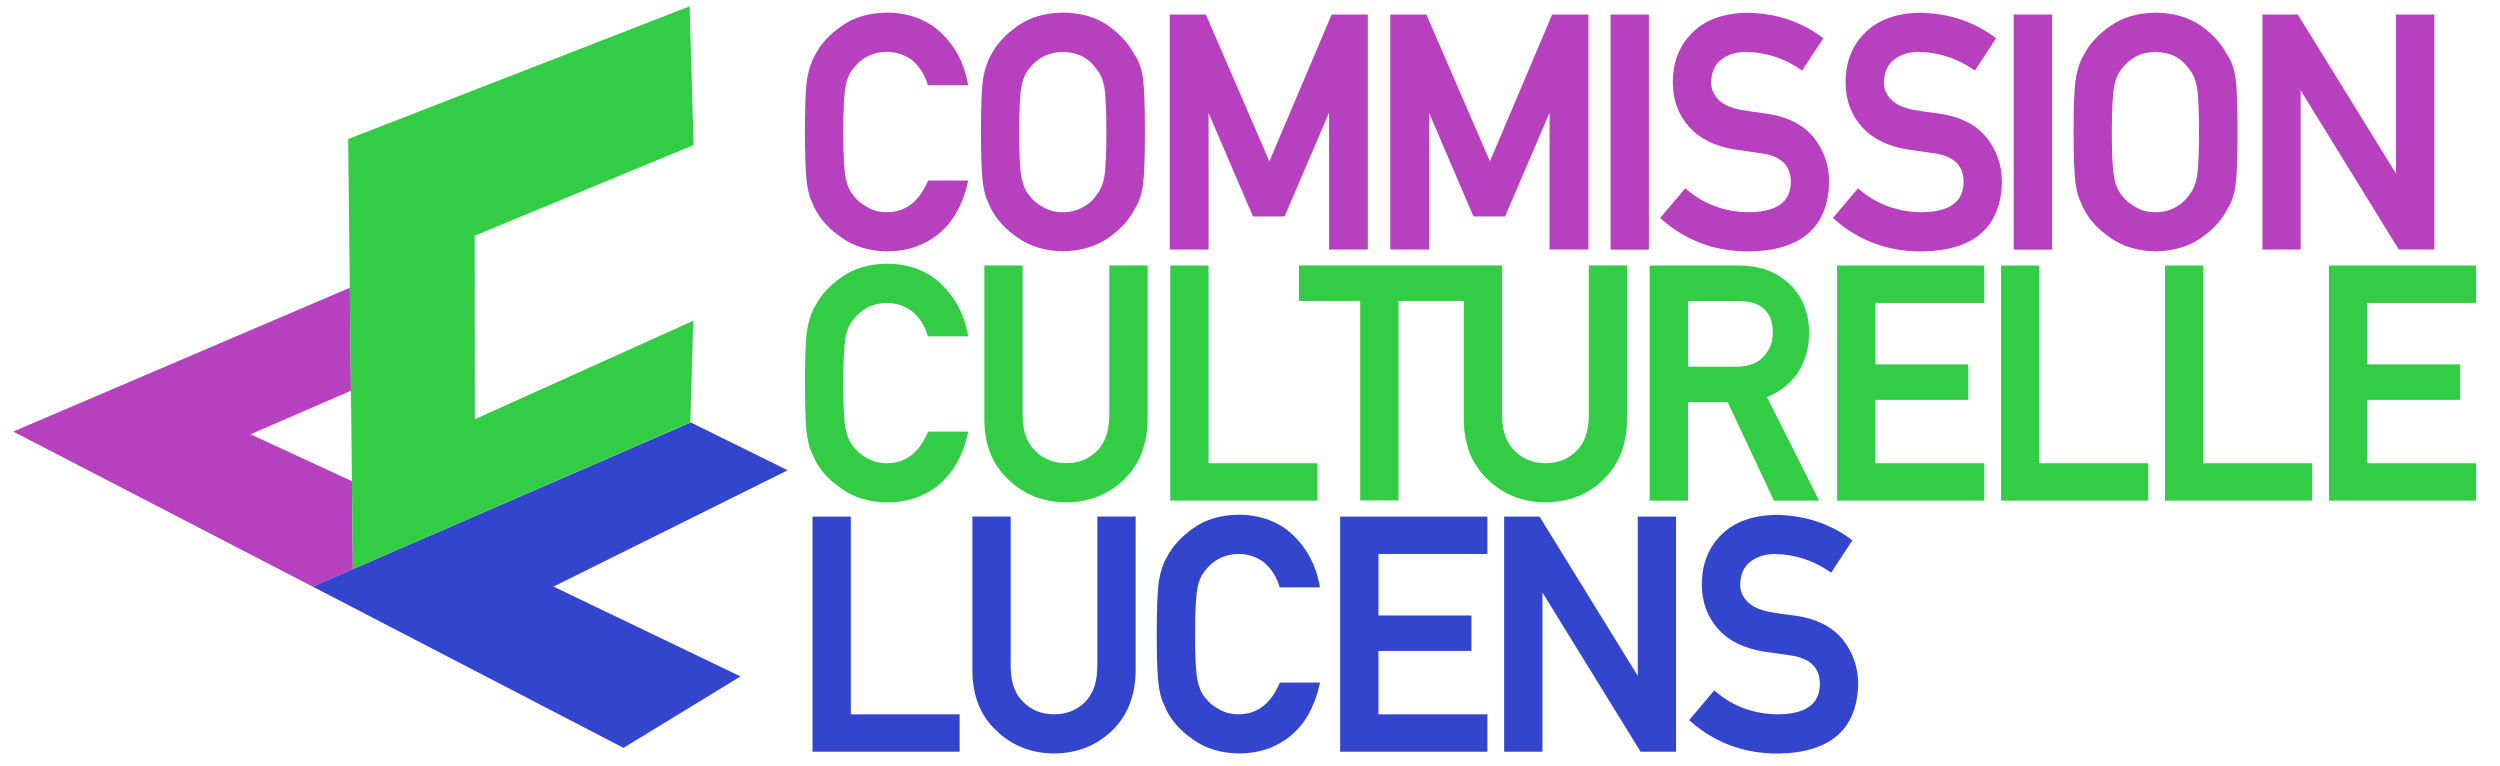
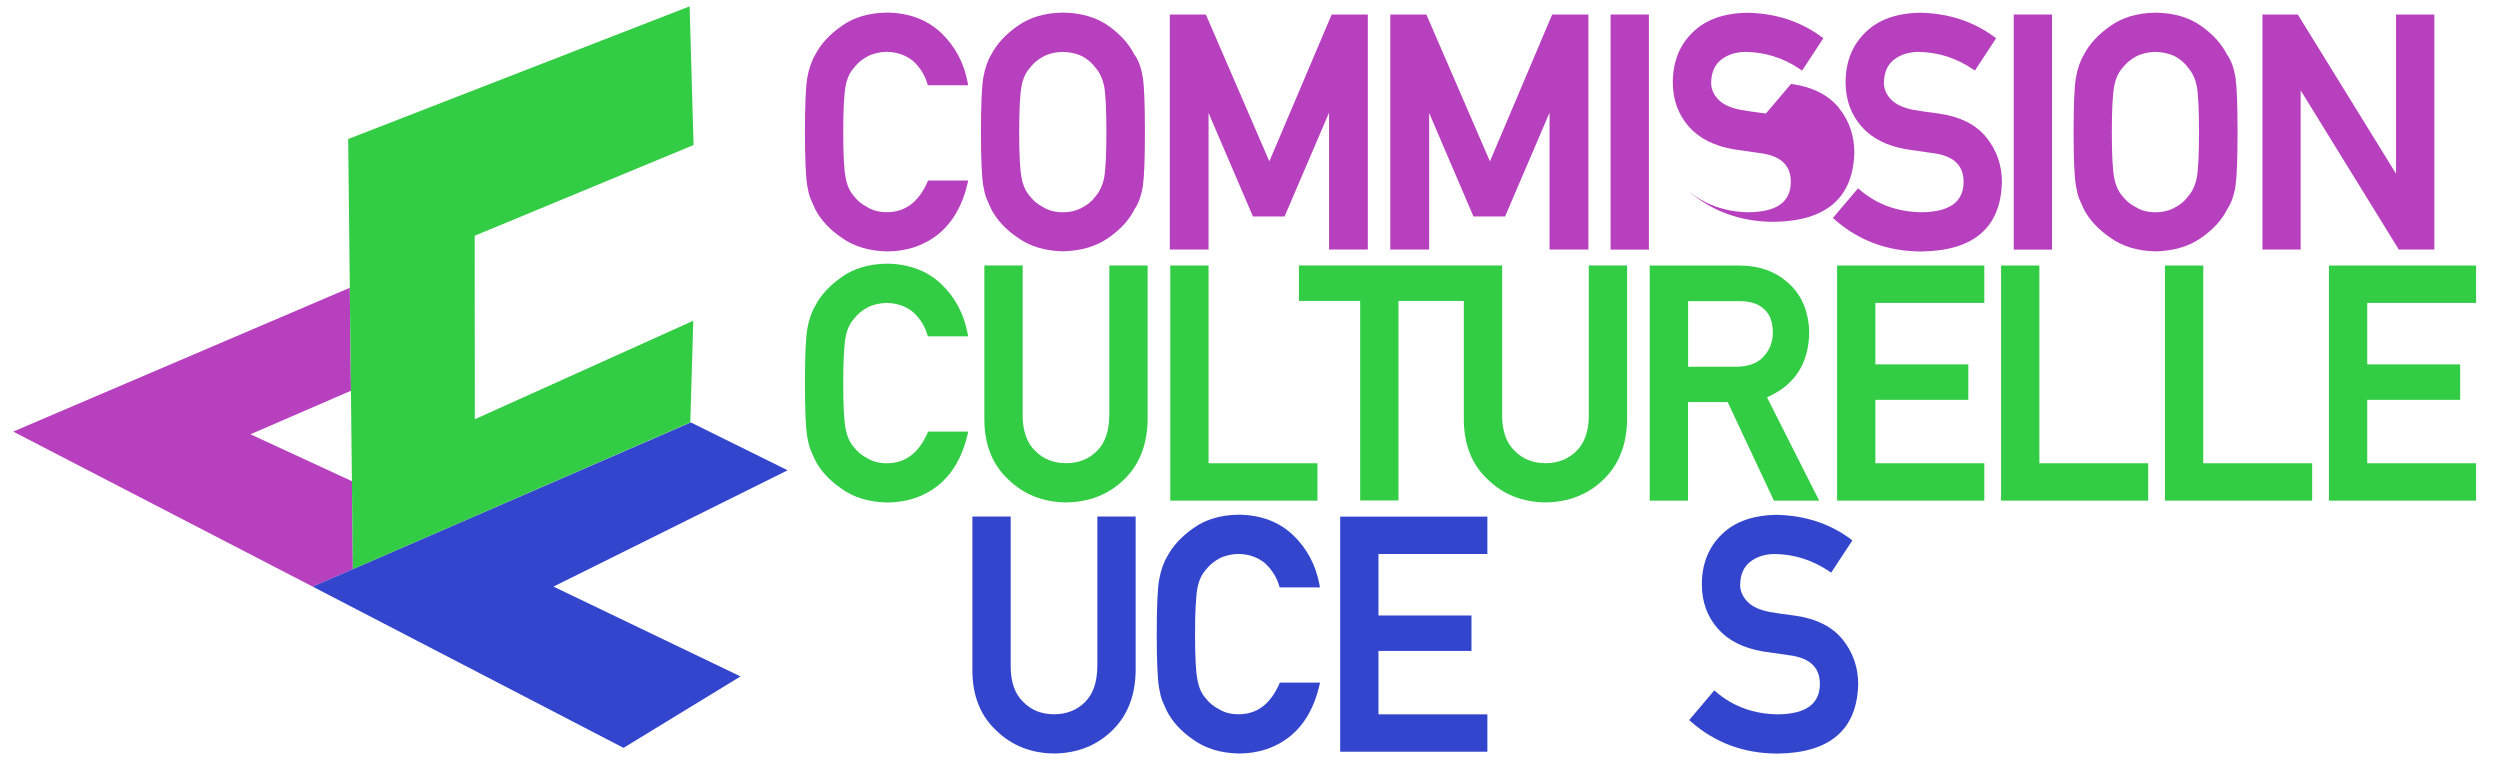
<svg xmlns="http://www.w3.org/2000/svg" id="Calque_1" data-name="Calque 1" viewBox="0 0 323.69 99.21">
  <defs>
    <style>
      .cls-1, .cls-2, .cls-3 {
        fill-rule: evenodd;
      }

      .cls-1, .cls-4 {
        fill: #33cc45;
      }

      .cls-2, .cls-5 {
        fill: #b740bf;
      }

      .cls-6, .cls-3 {
        fill: #3345cc;
      }
    </style>
  </defs>
  <g>
    <polygon class="cls-2" points="45.29 37.26 1.71 55.88 40.48 75.95 45.69 73.69 45.58 62.31 32.43 56.23 45.44 50.59 45.29 37.26" />
    <polygon class="cls-3" points="80.73 96.83 40.48 75.95 89.43 54.69 101.98 60.89 71.66 75.95 95.88 87.58 80.73 96.83" />
    <polygon class="cls-1" points="89.29 .82 45.08 18 45.69 73.69 89.38 54.69 89.76 41.53 61.48 54.28 61.46 30.52 89.8 18.78 89.29 .82" />
  </g>
  <g>
    <path class="cls-5" d="M120.09,23.56c-1.18,2.63-2.9,3.91-5.26,3.91-.97,0-1.82-.21-2.53-.65-.71-.36-1.29-.84-1.74-1.43-.53-.6-.89-1.4-1.07-2.39-.21-1.01-.31-3-.31-5.91s.11-4.91.31-5.96c.17-.95.53-1.74,1.08-2.36.44-.58,1.02-1.07,1.73-1.46.7-.37,1.55-.58,2.52-.6,1.33.03,2.47.43,3.39,1.18.9.81,1.52,1.8,1.86,2.94l.06.21h5.22l-.06-.34c-.47-2.54-1.62-4.71-3.42-6.43-1.81-1.72-4.17-2.61-7.03-2.64-2.33.03-4.3.61-5.86,1.73-1.58,1.1-2.75,2.38-3.45,3.77-.45.75-.79,1.74-1.01,2.95-.2,1.19-.3,3.54-.3,7.01s.1,5.76.3,6.97c.11.66.25,1.21.42,1.66.17.41.37.85.58,1.31.72,1.42,1.89,2.68,3.46,3.75,1.56,1.12,3.53,1.72,5.86,1.77,2.57,0,4.83-.76,6.71-2.28,1.83-1.52,3.08-3.72,3.73-6.54l.08-.36h-5.2l-.08.17Z" />
    <path class="cls-5" d="M146.92,7.16c-.69-1.42-1.83-2.69-3.38-3.8-1.57-1.12-3.56-1.7-5.92-1.73-2.32.03-4.29.61-5.85,1.72-1.58,1.1-2.74,2.37-3.45,3.76-.45.75-.79,1.74-1.01,2.95-.2,1.2-.3,3.5-.3,7.02s.1,5.76.3,6.97c.11.66.25,1.21.42,1.66.17.41.37.85.58,1.31.72,1.42,1.89,2.68,3.46,3.75,1.56,1.12,3.53,1.72,5.87,1.77,2.35-.06,4.34-.65,5.91-1.77,1.56-1.08,2.69-2.34,3.37-3.72.51-.76.87-1.77,1.06-3.01.17-1.21.26-3.55.26-6.96s-.09-5.82-.26-7.01c-.19-1.21-.55-2.21-1.04-2.93ZM135.08,7.32c.7-.37,1.55-.58,2.52-.6,1,.03,1.87.23,2.59.6.69.39,1.24.88,1.67,1.48.53.6.9,1.39,1.1,2.34.19,1.05.29,3.05.29,5.96s-.1,4.9-.29,5.91c-.2.98-.57,1.79-1.12,2.41-.41.58-.96,1.05-1.66,1.42-.72.42-1.59.64-2.57.64s-1.82-.21-2.53-.65c-.71-.36-1.29-.84-1.74-1.43-.53-.6-.89-1.4-1.07-2.39-.21-1.02-.31-3-.31-5.91s.11-4.91.31-5.96c.17-.95.53-1.74,1.08-2.36.43-.58,1.02-1.07,1.73-1.46Z" />
    <polygon class="cls-5" points="164.35 20.89 156.13 1.88 151.46 1.88 151.46 32.31 156.48 32.31 156.48 14.63 162.23 28.03 166.32 28.03 172.08 14.59 172.08 32.31 177.1 32.31 177.1 1.88 172.42 1.88 164.35 20.89" />
    <polygon class="cls-5" points="192.91 20.89 184.68 1.88 180.01 1.88 180.01 32.31 185.04 32.31 185.04 14.63 190.78 28.03 194.87 28.03 200.63 14.59 200.63 32.31 205.66 32.31 205.66 1.88 200.97 1.88 192.91 20.89" />
    <rect class="cls-5" x="208.53" y="1.88" width="4.96" height="30.44" />
-     <path class="cls-5" d="M228.64,14.7c-1.37-.18-2.46-.33-3.24-.47-1.36-.26-2.35-.73-2.96-1.39-.6-.65-.89-1.35-.89-2.13.03-1.35.46-2.34,1.34-3.01.84-.65,1.92-.98,3.19-.98,2.54.05,4.89.81,7.01,2.25l.24.17,2.75-4.19-.22-.16c-2.69-2-5.9-3.06-9.55-3.14-3.05.03-5.44.87-7.11,2.5-1.73,1.65-2.61,3.84-2.61,6.52,0,2.24.7,4.16,2.08,5.73,1.34,1.52,3.3,2.51,5.85,2.94,1.39.21,2.67.39,3.82.55,2.4.43,3.55,1.65,3.53,3.72-.05,2.56-1.83,3.82-5.42,3.87-3.09-.03-5.79-1-8.03-2.91l-.22-.19-3.25,3.84.21.19c3.12,2.75,6.9,4.15,11.24,4.15,6.77-.08,10.29-3.1,10.43-8.98,0-2.18-.67-4.11-1.99-5.76-1.34-1.68-3.42-2.73-6.2-3.12Z" />
+     <path class="cls-5" d="M228.64,14.7c-1.37-.18-2.46-.33-3.24-.47-1.36-.26-2.35-.73-2.96-1.39-.6-.65-.89-1.35-.89-2.13.03-1.35.46-2.34,1.34-3.01.84-.65,1.92-.98,3.19-.98,2.54.05,4.89.81,7.01,2.25l.24.17,2.75-4.19-.22-.16c-2.69-2-5.9-3.06-9.55-3.14-3.05.03-5.44.87-7.11,2.5-1.73,1.65-2.61,3.84-2.61,6.52,0,2.24.7,4.16,2.08,5.73,1.34,1.52,3.3,2.51,5.85,2.94,1.39.21,2.67.39,3.82.55,2.4.43,3.55,1.65,3.53,3.72-.05,2.56-1.83,3.82-5.42,3.87-3.09-.03-5.79-1-8.03-2.91c3.12,2.75,6.9,4.15,11.24,4.15,6.77-.08,10.29-3.1,10.43-8.98,0-2.18-.67-4.11-1.99-5.76-1.34-1.68-3.42-2.73-6.2-3.12Z" />
    <path class="cls-5" d="M251.01,14.7c-1.37-.18-2.46-.33-3.24-.47-1.36-.26-2.35-.73-2.96-1.39-.6-.65-.89-1.35-.89-2.13.03-1.35.46-2.34,1.34-3.01.84-.65,1.92-.98,3.19-.98,2.54.05,4.89.81,7.01,2.25l.24.17,2.75-4.19-.22-.16c-2.69-2-5.9-3.06-9.55-3.14-3.05.03-5.44.87-7.11,2.5-1.73,1.65-2.61,3.84-2.61,6.52,0,2.24.7,4.16,2.08,5.73,1.34,1.52,3.3,2.51,5.85,2.94,1.39.21,2.67.39,3.82.55,2.4.43,3.55,1.65,3.53,3.72-.05,2.56-1.83,3.82-5.42,3.87-3.09-.03-5.79-1-8.03-2.91l-.22-.19-3.25,3.84.21.19c3.12,2.75,6.9,4.15,11.24,4.15,6.77-.08,10.29-3.1,10.43-8.98,0-2.18-.67-4.11-1.99-5.76-1.34-1.68-3.42-2.73-6.2-3.12Z" />
    <rect class="cls-5" x="260.73" y="1.88" width="4.96" height="30.44" />
    <path class="cls-5" d="M288.39,7.16c-.69-1.42-1.83-2.69-3.38-3.79-1.57-1.12-3.56-1.7-5.92-1.73-2.32.03-4.29.61-5.85,1.72-1.58,1.1-2.74,2.37-3.45,3.76-.45.75-.79,1.74-1.01,2.95-.2,1.2-.3,3.5-.3,7.02s.1,5.76.3,6.97c.11.66.25,1.22.42,1.66.17.41.37.85.58,1.31.72,1.42,1.89,2.68,3.46,3.75,1.56,1.12,3.53,1.72,5.87,1.77,2.35-.06,4.34-.65,5.91-1.77,1.56-1.08,2.69-2.34,3.37-3.72.51-.76.87-1.77,1.06-3.01.17-1.21.26-3.55.26-6.96s-.09-5.82-.26-7.01c-.19-1.21-.55-2.21-1.04-2.93ZM276.55,7.32c.7-.37,1.55-.58,2.52-.6,1,.03,1.87.23,2.59.6.69.39,1.25.88,1.67,1.48.53.6.9,1.39,1.1,2.34.19,1.05.29,3.05.29,5.96s-.1,4.9-.29,5.91c-.2.98-.57,1.79-1.12,2.41-.41.57-.96,1.05-1.66,1.42-.72.42-1.59.64-2.57.64s-1.82-.21-2.53-.65c-.71-.36-1.29-.84-1.74-1.43-.53-.6-.89-1.4-1.07-2.39-.21-1.02-.31-3.01-.31-5.91s.11-4.91.31-5.96c.18-.95.53-1.74,1.08-2.36.44-.58,1.02-1.07,1.73-1.46Z" />
    <polygon class="cls-5" points="310.23 1.88 310.23 22.49 297.59 2.01 297.51 1.88 292.93 1.88 292.93 32.31 297.88 32.31 297.88 11.7 310.5 32.17 310.59 32.31 315.19 32.31 315.19 1.88 310.23 1.88" />
  </g>
  <g>
    <path class="cls-4" d="M120.09,56.07c-1.18,2.63-2.9,3.91-5.26,3.91-.97,0-1.82-.21-2.53-.65-.71-.36-1.29-.84-1.74-1.43-.53-.6-.89-1.4-1.07-2.39-.21-1.01-.31-3-.31-5.91s.11-4.91.31-5.96c.17-.95.53-1.74,1.08-2.36.44-.58,1.02-1.07,1.73-1.46.7-.37,1.55-.58,2.52-.6,1.33.03,2.47.43,3.39,1.18.9.81,1.52,1.8,1.86,2.94l.06.21h5.22l-.06-.34c-.47-2.54-1.62-4.71-3.42-6.43-1.81-1.72-4.17-2.61-7.03-2.64-2.33.03-4.3.61-5.86,1.73-1.58,1.1-2.75,2.38-3.45,3.77-.45.75-.79,1.74-1.01,2.95-.2,1.19-.3,3.54-.3,7.01s.1,5.76.3,6.97c.11.66.25,1.21.42,1.66.17.41.37.85.58,1.31.72,1.42,1.89,2.68,3.46,3.75,1.56,1.12,3.53,1.72,5.86,1.77,2.57,0,4.83-.76,6.71-2.28,1.83-1.52,3.08-3.72,3.73-6.54l.08-.36h-5.2l-.08.17Z" />
    <path class="cls-4" d="M143.62,53.93c-.03,1.95-.56,3.44-1.58,4.45-1.05,1.06-2.4,1.59-4.02,1.59s-2.96-.54-3.99-1.6c-1.05-1-1.59-2.5-1.62-4.44v-19.56h-4.96v20.04c.03,3.2,1.07,5.79,3.1,7.67,1.99,1.94,4.5,2.94,7.47,2.97,3.01-.03,5.54-1.03,7.52-2.97,1.97-1.89,2.99-4.47,3.05-7.68v-20.03h-4.96v19.55Z" />
    <polygon class="cls-4" points="156.48 34.38 151.52 34.38 151.52 64.82 170.58 64.82 170.58 59.98 156.48 59.98 156.48 34.38" />
    <path class="cls-4" d="M205.71,53.93c-.03,1.95-.56,3.44-1.59,4.45-1.05,1.06-2.4,1.59-4.02,1.59s-2.96-.54-3.99-1.6c-1.05-1-1.59-2.5-1.62-4.44v-19.56h-26.31v4.59h7.93v25.84h4.96v-25.84h8.46v15.45c.03,3.2,1.07,5.79,3.1,7.67,1.99,1.94,4.5,2.94,7.47,2.97,3.01-.03,5.54-1.03,7.52-2.97,1.97-1.89,2.99-4.47,3.05-7.68v-20.03h-4.96v19.55Z" />
    <path class="cls-4" d="M234.25,43c-.08-2.83-1.08-5.05-2.97-6.58-1.57-1.35-3.62-2.04-6.09-2.04h-11.59v30.44h4.96v-12.76h5.13l5.99,12.76h5.86l-6.76-13.39c3.58-1.53,5.42-4.36,5.47-8.43ZM229.54,43c0,1.22-.38,2.26-1.14,3.1-.76.89-1.93,1.35-3.48,1.38h-6.35v-8.49h6.59c1.33,0,2.35.29,3.05.87.87.65,1.31,1.68,1.33,3.15Z" />
    <polygon class="cls-4" points="237.86 64.82 256.92 64.82 256.92 59.98 242.82 59.98 242.82 51.77 254.85 51.77 254.85 47.18 242.82 47.18 242.82 39.22 256.92 39.22 256.92 34.38 237.86 34.38 237.86 64.82" />
    <polygon class="cls-4" points="264.05 34.38 259.09 34.38 259.09 64.82 278.14 64.82 278.14 59.98 264.05 59.98 264.05 34.38" />
    <polygon class="cls-4" points="285.27 34.38 280.31 34.38 280.31 64.82 299.37 64.82 299.37 59.98 285.27 59.98 285.27 34.38" />
    <polygon class="cls-4" points="320.59 39.22 320.59 34.38 301.54 34.38 301.54 64.82 320.59 64.82 320.59 59.98 306.5 59.98 306.5 51.77 318.53 51.77 318.53 47.18 306.5 47.18 306.5 39.22 320.59 39.22" />
  </g>
  <g>
-     <polygon class="cls-6" points="110.16 66.89 105.2 66.89 105.2 97.33 124.25 97.33 124.25 92.49 110.16 92.49 110.16 66.89" />
    <path class="cls-6" d="M142.07,86.44c-.03,1.95-.56,3.44-1.58,4.45-1.05,1.06-2.4,1.59-4.02,1.59s-2.96-.54-3.99-1.6c-1.05-1-1.59-2.5-1.62-4.44v-19.56h-4.96v20.04c.03,3.2,1.07,5.79,3.1,7.67,1.99,1.94,4.5,2.94,7.47,2.97,3.01-.03,5.54-1.03,7.52-2.97,1.97-1.89,2.99-4.47,3.05-7.68v-20.03h-4.96v19.55Z" />
    <path class="cls-6" d="M165.63,88.57c-1.18,2.63-2.9,3.91-5.26,3.91-.98,0-1.82-.21-2.53-.65-.71-.36-1.29-.84-1.74-1.43-.53-.6-.89-1.4-1.06-2.39-.21-1.02-.31-3-.31-5.91s.11-4.91.31-5.96c.18-.96.53-1.74,1.08-2.36.44-.58,1.02-1.07,1.73-1.46.7-.37,1.55-.58,2.52-.6,1.33.03,2.47.43,3.39,1.18.89.81,1.52,1.8,1.86,2.94l.06.21h5.22l-.06-.34c-.47-2.54-1.62-4.71-3.42-6.43-1.81-1.72-4.17-2.61-7.03-2.64-2.33.03-4.3.61-5.86,1.73-1.58,1.1-2.75,2.38-3.45,3.77-.45.75-.79,1.74-1.01,2.95-.2,1.2-.3,3.49-.3,7.01s.1,5.76.3,6.97c.11.66.25,1.22.42,1.66.17.41.37.85.58,1.31.72,1.42,1.89,2.68,3.46,3.75,1.56,1.12,3.53,1.72,5.86,1.77,2.57,0,4.83-.76,6.71-2.28,1.83-1.52,3.08-3.72,3.73-6.54l.08-.36h-5.2l-.08.17Z" />
    <polygon class="cls-6" points="173.52 97.33 192.58 97.33 192.58 92.49 178.48 92.49 178.48 84.28 190.52 84.28 190.52 79.69 178.48 79.69 178.48 71.73 192.58 71.73 192.58 66.89 173.52 66.89 173.52 97.33" />
-     <polygon class="cls-6" points="212.05 87.51 199.42 67.03 199.33 66.89 194.75 66.89 194.75 97.33 199.71 97.33 199.71 76.71 212.33 97.19 212.41 97.33 217.01 97.33 217.01 66.89 212.05 66.89 212.05 87.51" />
    <path class="cls-6" d="M238.6,82.83c-1.34-1.68-3.42-2.73-6.2-3.12-1.37-.18-2.46-.33-3.24-.47-1.36-.26-2.35-.73-2.96-1.39-.6-.65-.89-1.35-.89-2.13.03-1.35.46-2.34,1.34-3.01.84-.65,1.92-.98,3.19-.98,2.54.05,4.89.81,7.01,2.25l.24.17,2.75-4.19-.22-.16c-2.69-2-5.9-3.06-9.55-3.14-3.05.03-5.44.87-7.11,2.5-1.73,1.65-2.61,3.84-2.61,6.52,0,2.24.7,4.16,2.08,5.73,1.34,1.52,3.3,2.51,5.85,2.94,1.39.21,2.67.39,3.82.55,2.4.43,3.55,1.65,3.53,3.72-.05,2.56-1.83,3.82-5.42,3.87-3.09-.03-5.79-1-8.03-2.91l-.22-.19-3.25,3.84.21.19c3.12,2.75,6.9,4.15,11.24,4.15,6.77-.08,10.29-3.1,10.43-8.98,0-2.18-.67-4.11-1.99-5.76Z" />
  </g>
</svg>